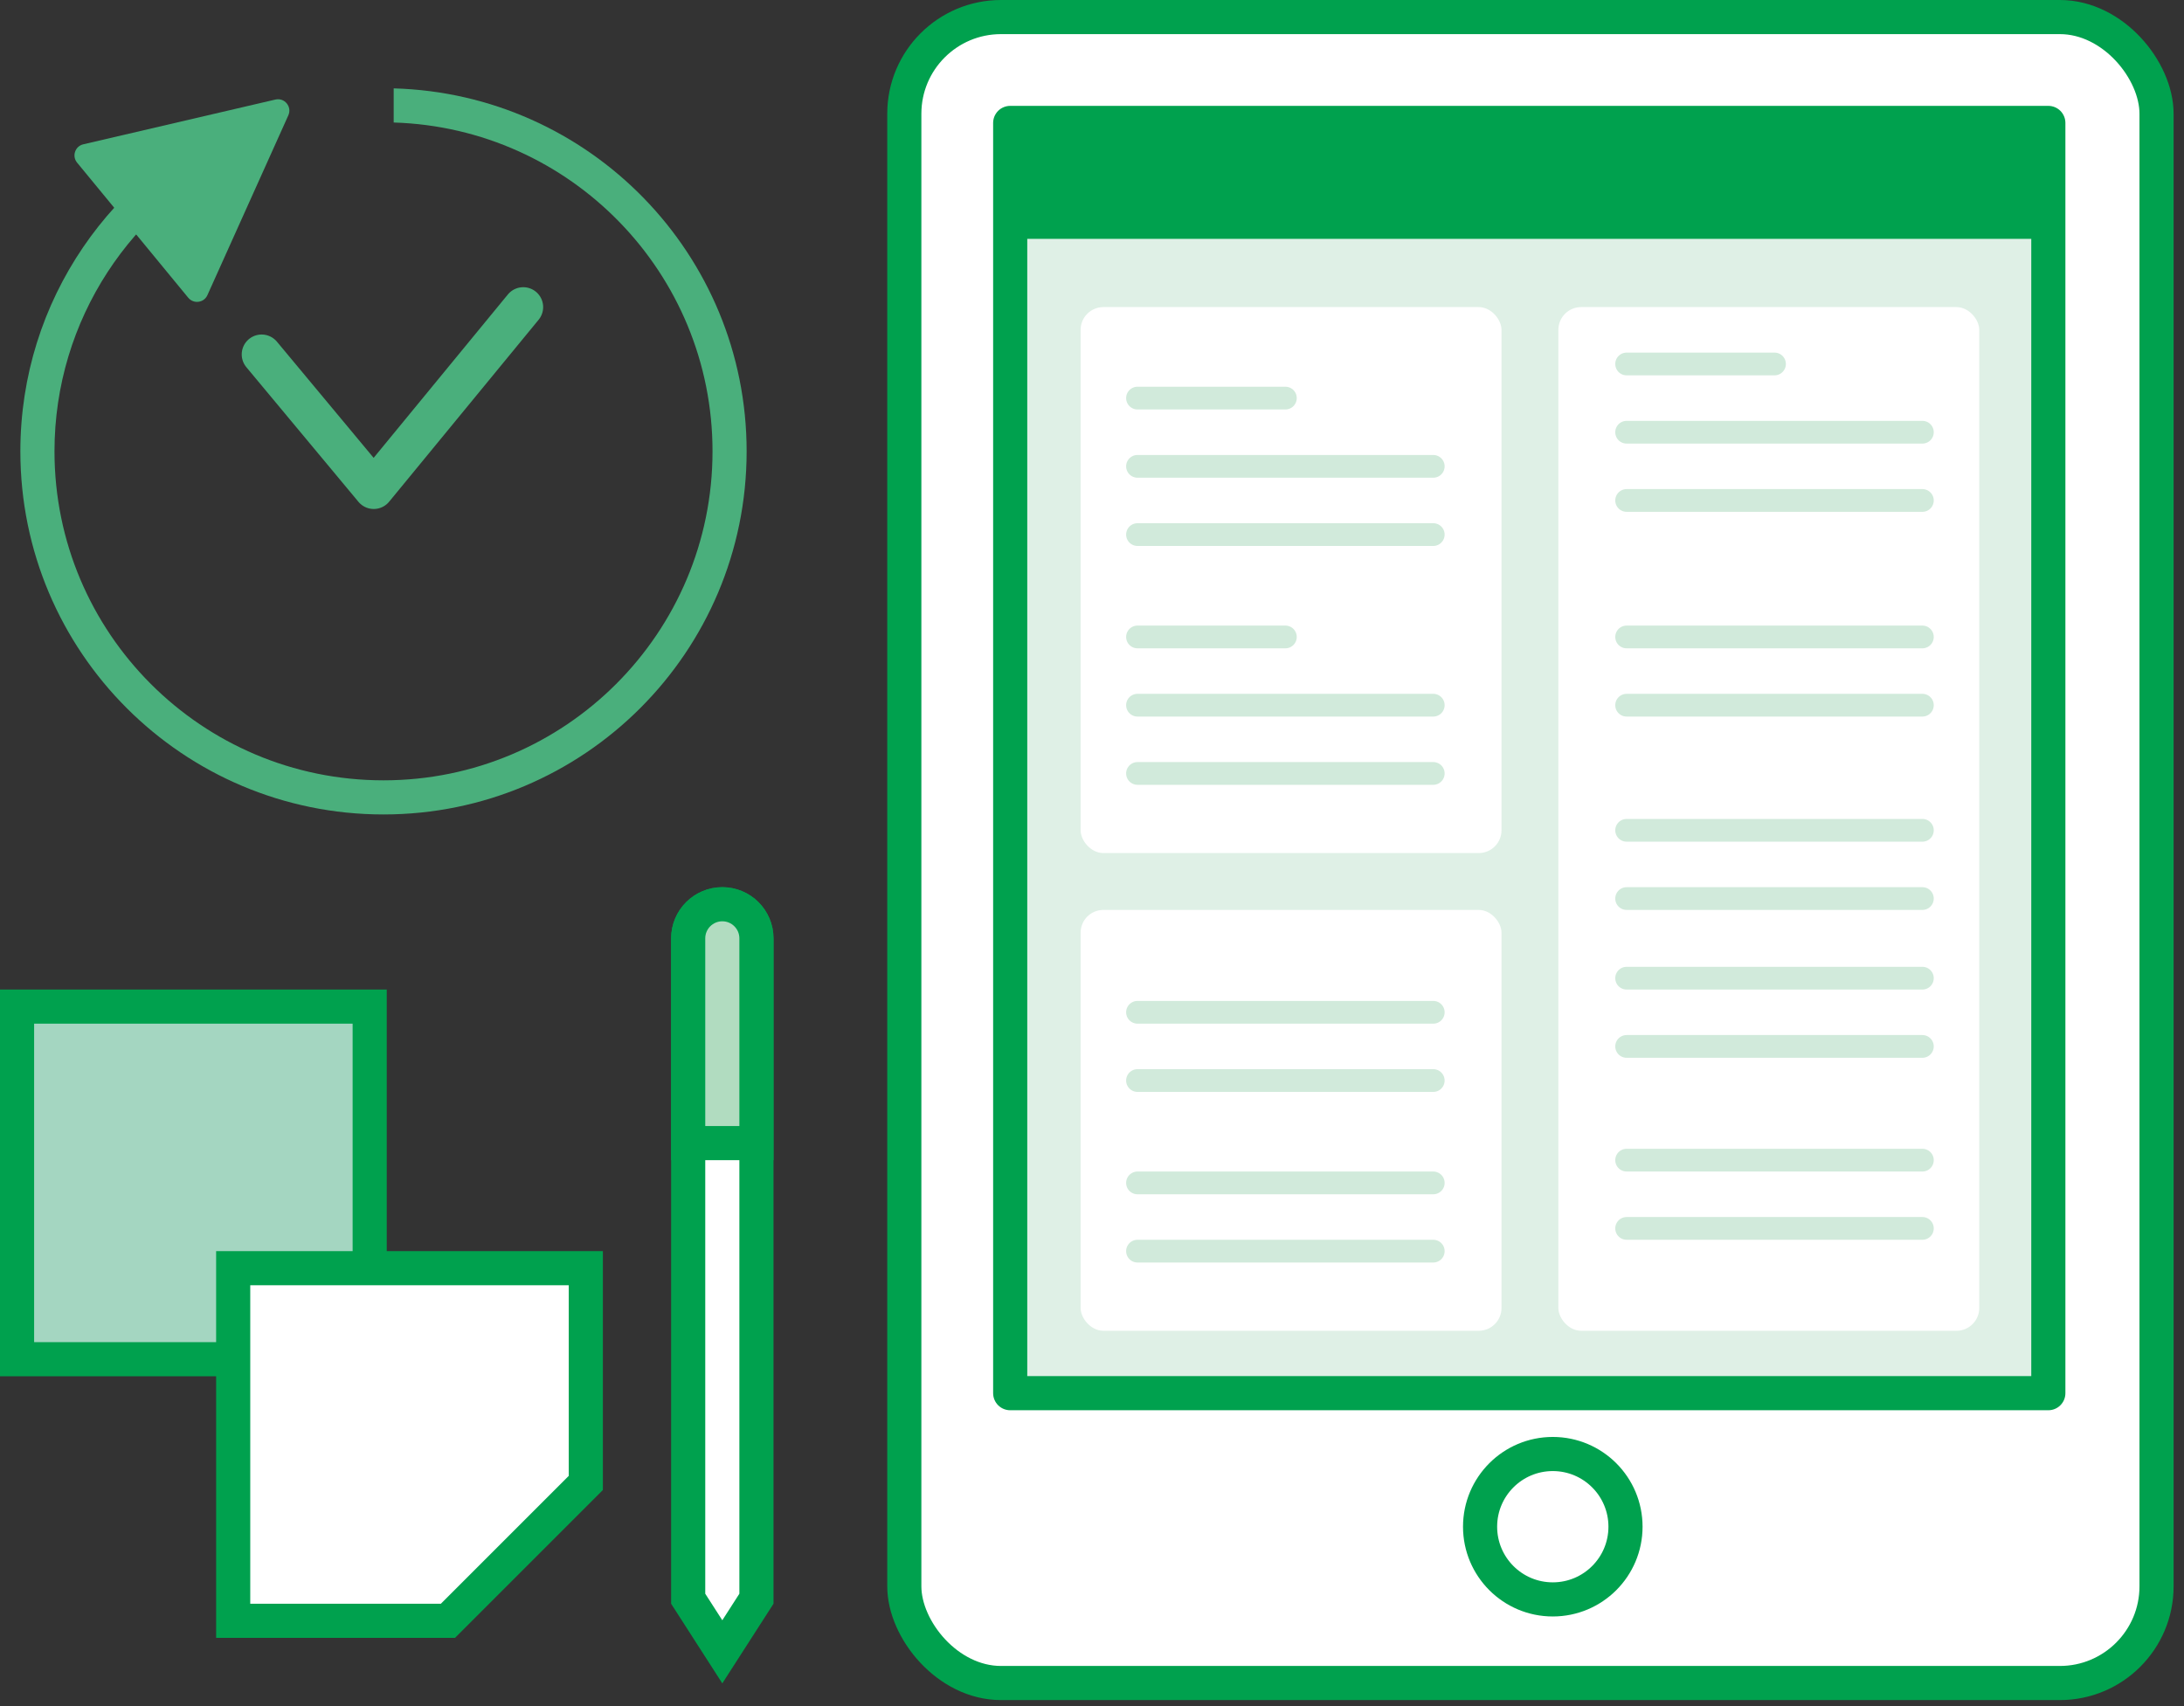
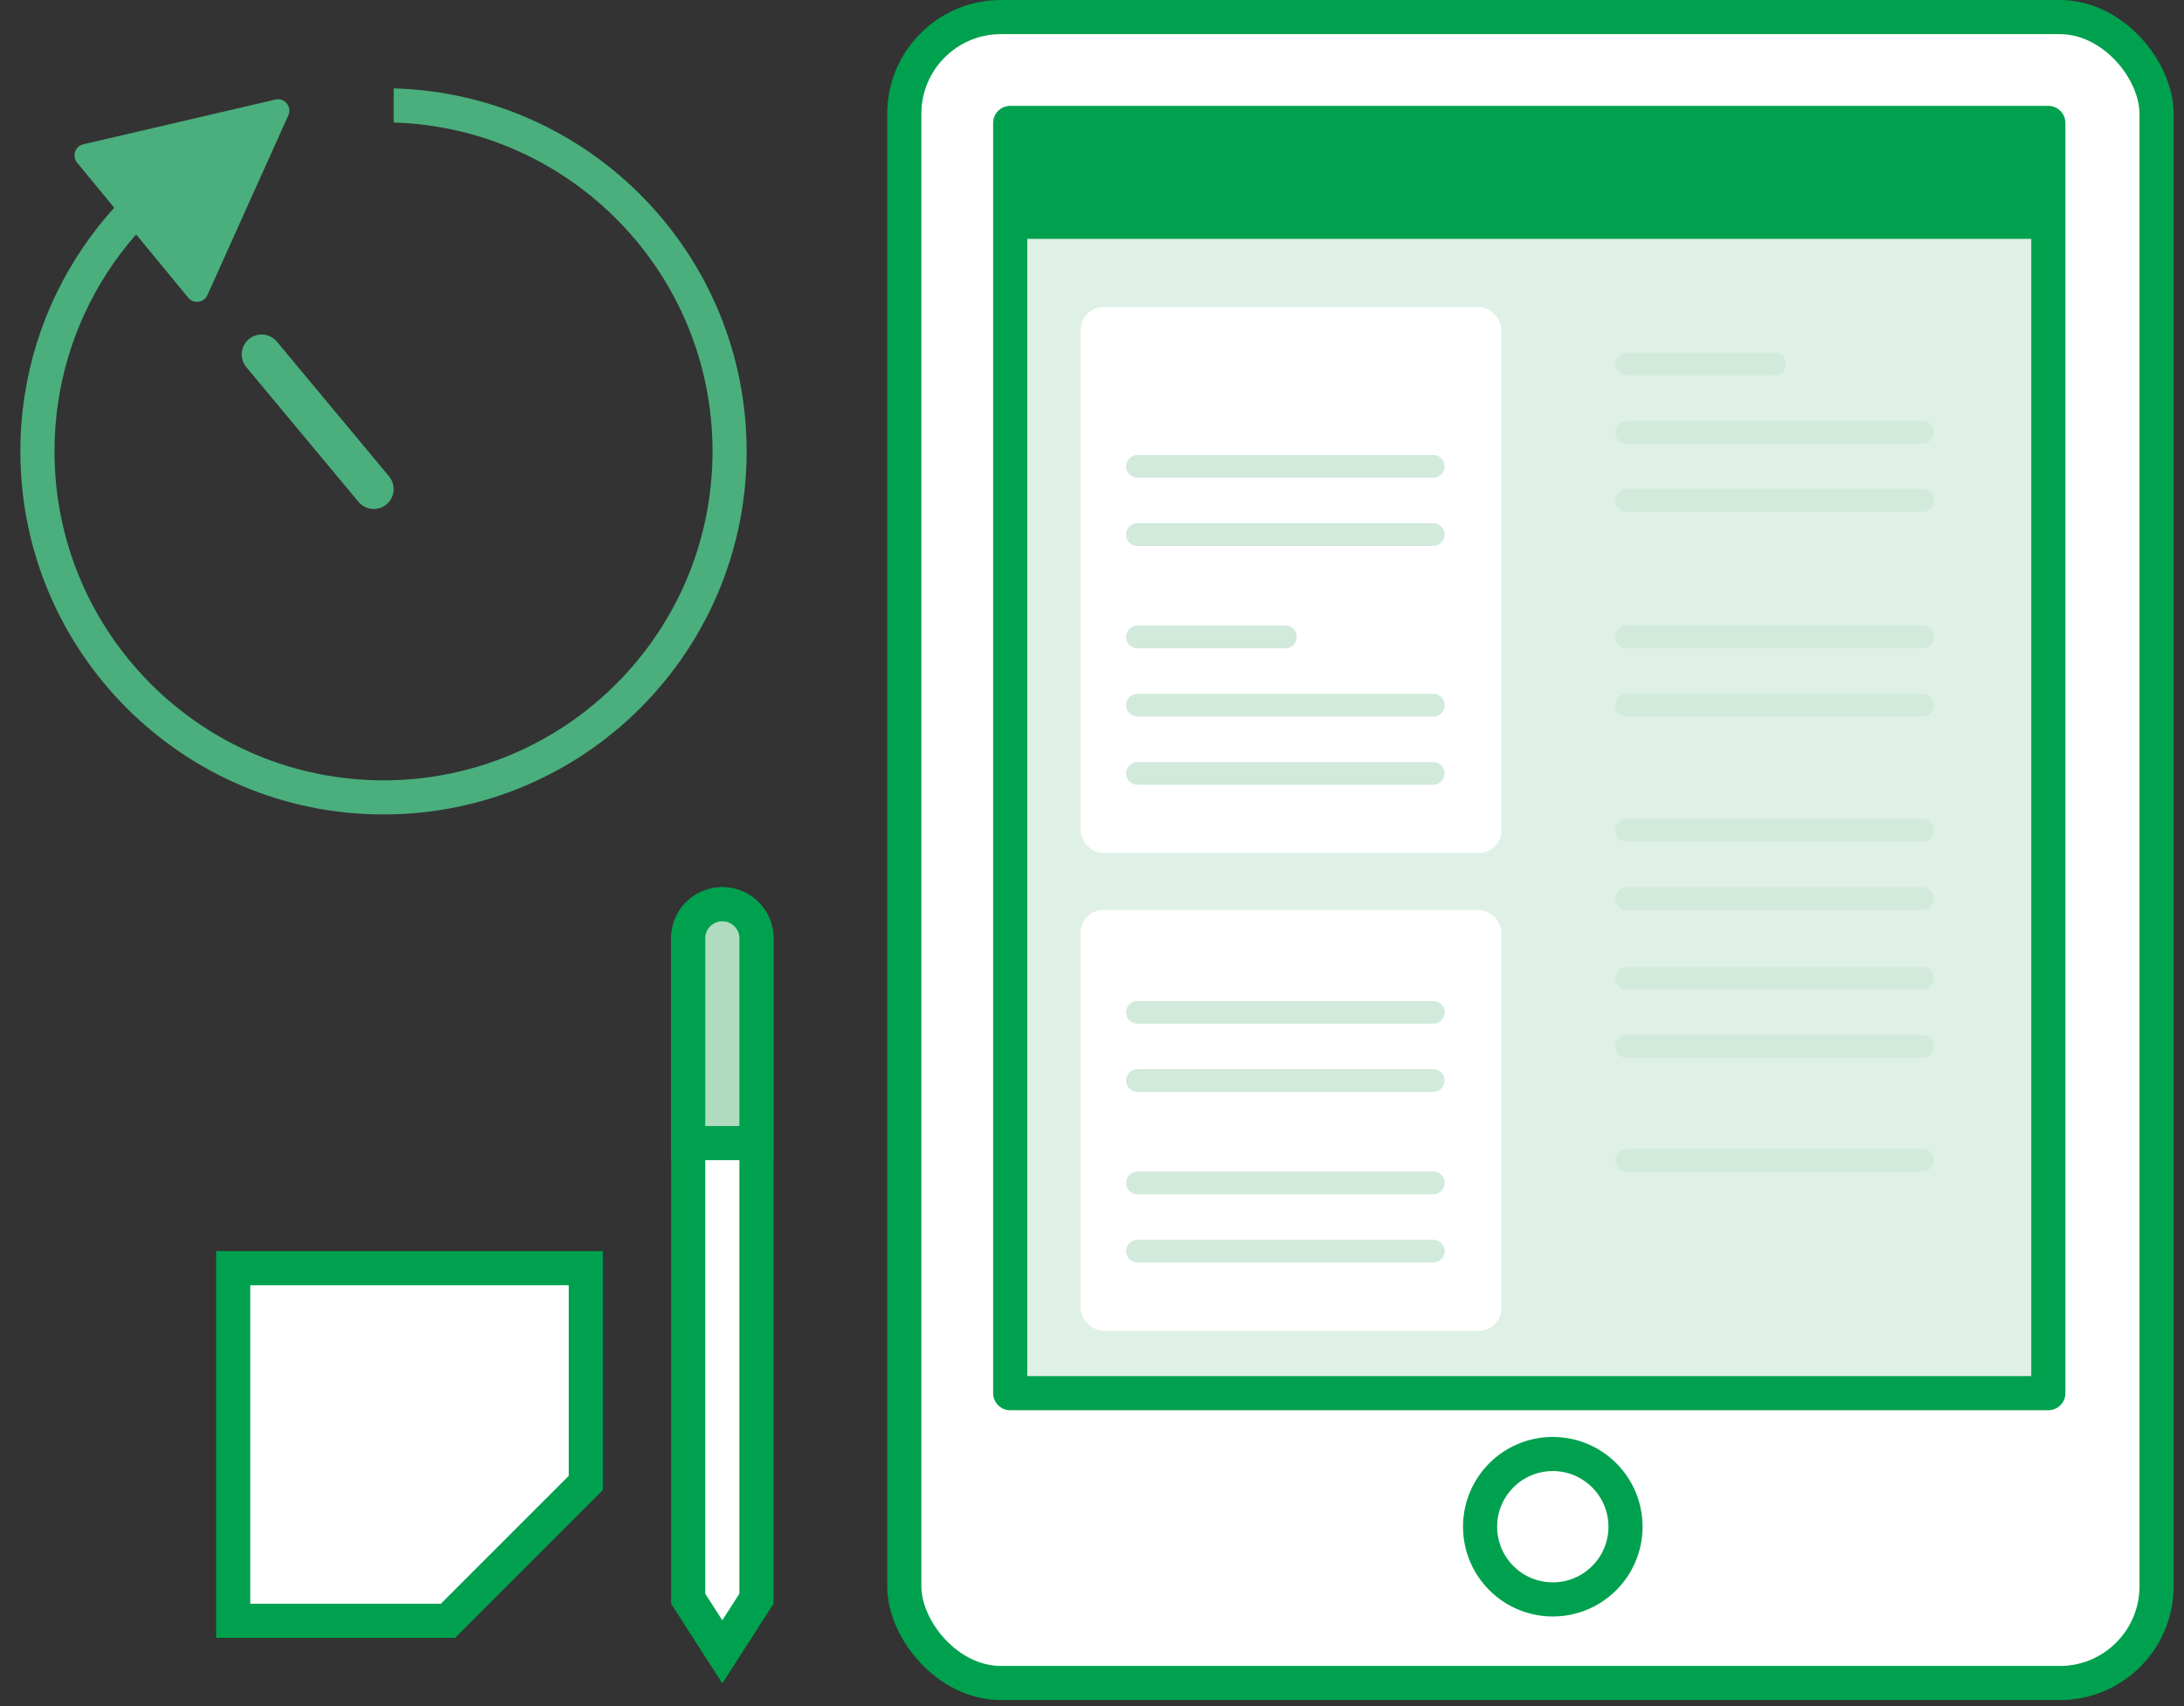
<svg xmlns="http://www.w3.org/2000/svg" width="192" height="150" viewBox="0 0 192 150" fill="none">
  <rect x="0" y="0" width="192" height="150" fill="#333333" stroke="none" />
  <rect x="79.5" y="1.5" width="110.086" height="146.47" rx="8.5" fill="white" stroke="#00A14E" stroke-width="3" stroke-linecap="round" stroke-linejoin="round" />
  <rect x="88.808" y="10.808" width="91.265" height="111.679" fill="#DFF0E6" stroke="#00A14E" stroke-width="3" stroke-linecap="round" stroke-linejoin="round" />
  <circle cx="136.509" cy="134.227" r="6.392" fill="white" stroke="#00A14E" stroke-width="3" />
  <path fill-rule="evenodd" clip-rule="evenodd" d="M21.481 10.185C9.92 14.985 1.79 26.384 1.79 39.682C1.79 57.313 16.083 71.606 33.714 71.606C51.345 71.606 65.638 57.313 65.638 39.682C65.638 22.35 51.826 8.244 34.609 7.77V10.771C50.169 11.244 62.639 24.007 62.639 39.682C62.639 55.657 49.689 68.606 33.714 68.606C17.739 68.606 4.79 55.657 4.79 39.682C4.79 28.079 11.621 18.073 21.481 13.464V10.185Z" fill="#4AAF7C" />
  <path d="M24.21 8.753C25.017 8.565 25.689 9.383 25.349 10.137L18.233 25.951C17.929 26.628 17.02 26.749 16.549 26.176L6.776 14.297C6.305 13.724 6.599 12.856 7.321 12.688L24.21 8.753Z" fill="#4AAF7C" />
-   <path d="M23 31.16L32.857 43L46 27" stroke="#4AAF7C" stroke-width="3.5" stroke-linecap="round" stroke-linejoin="round" />
+   <path d="M23 31.16L32.857 43" stroke="#4AAF7C" stroke-width="3.5" stroke-linecap="round" stroke-linejoin="round" />
  <rect x="89" y="11" width="91" height="10" fill="#00A14E" />
  <rect x="95" y="27" width="37" height="48" rx="2" fill="white" />
-   <rect x="137" y="27" width="37" height="90" rx="2" fill="white" />
  <rect x="95" y="80" width="37" height="37" rx="2" fill="white" />
  <line x1="143" y1="32" x2="156" y2="32" stroke="#D1EADB" stroke-width="2" stroke-linecap="round" stroke-linejoin="round" />
-   <line x1="100" y1="35" x2="113" y2="35" stroke="#D1EADB" stroke-width="2" stroke-linecap="round" stroke-linejoin="round" />
  <line x1="100" y1="56" x2="113" y2="56" stroke="#D1EADB" stroke-width="2" stroke-linecap="round" stroke-linejoin="round" />
  <line x1="143" y1="38" x2="169" y2="38" stroke="#D1EADB" stroke-width="2" stroke-linecap="round" stroke-linejoin="round" />
  <line x1="100" y1="41" x2="126" y2="41" stroke="#D1EADB" stroke-width="2" stroke-linecap="round" stroke-linejoin="round" />
  <line x1="100" y1="62" x2="126" y2="62" stroke="#D1EADB" stroke-width="2" stroke-linecap="round" stroke-linejoin="round" />
  <line x1="100" y1="89" x2="126" y2="89" stroke="#D1EADB" stroke-width="2" stroke-linecap="round" stroke-linejoin="round" />
  <line x1="100" y1="104" x2="126" y2="104" stroke="#D1EADB" stroke-width="2" stroke-linecap="round" stroke-linejoin="round" />
  <line x1="143" y1="56" x2="169" y2="56" stroke="#D1EADB" stroke-width="2" stroke-linecap="round" stroke-linejoin="round" />
  <line x1="143" y1="73" x2="169" y2="73" stroke="#D1EADB" stroke-width="2" stroke-linecap="round" stroke-linejoin="round" />
  <line x1="143" y1="86" x2="169" y2="86" stroke="#D1EADB" stroke-width="2" stroke-linecap="round" stroke-linejoin="round" />
  <line x1="143" y1="102" x2="169" y2="102" stroke="#D1EADB" stroke-width="2" stroke-linecap="round" stroke-linejoin="round" />
  <line x1="143" y1="44" x2="169" y2="44" stroke="#D1EADB" stroke-width="2" stroke-linecap="round" stroke-linejoin="round" />
  <line x1="100" y1="47" x2="126" y2="47" stroke="#D1EADB" stroke-width="2" stroke-linecap="round" stroke-linejoin="round" />
  <line x1="100" y1="68" x2="126" y2="68" stroke="#D1EADB" stroke-width="2" stroke-linecap="round" stroke-linejoin="round" />
  <line x1="100" y1="95" x2="126" y2="95" stroke="#D1EADB" stroke-width="2" stroke-linecap="round" stroke-linejoin="round" />
  <line x1="100" y1="110" x2="126" y2="110" stroke="#D1EADB" stroke-width="2" stroke-linecap="round" stroke-linejoin="round" />
  <line x1="143" y1="62" x2="169" y2="62" stroke="#D1EADB" stroke-width="2" stroke-linecap="round" stroke-linejoin="round" />
  <line x1="143" y1="79" x2="169" y2="79" stroke="#D1EADB" stroke-width="2" stroke-linecap="round" stroke-linejoin="round" />
  <line x1="143" y1="92" x2="169" y2="92" stroke="#D1EADB" stroke-width="2" stroke-linecap="round" stroke-linejoin="round" />
-   <line x1="143" y1="108" x2="169" y2="108" stroke="#D1EADB" stroke-width="2" stroke-linecap="round" stroke-linejoin="round" />
-   <path d="M1.5 88.5H32.5V110.853L24.058 119.5H1.5V88.5Z" fill="#A4D6C1" stroke="#00A14E" stroke-width="3" />
  <path d="M20.5 111.5H51.5V130.379L39.379 142.5H20.5V111.5Z" fill="white" stroke="#00A14E" stroke-width="3" />
  <path d="M63.5 145.226L60.5 140.559L60.5 82.5C60.5 80.843 61.843 79.5 63.5 79.5C65.157 79.5 66.5 80.843 66.5 82.5L66.5 140.559L63.5 145.226Z" fill="white" stroke="#00A14E" stroke-width="3" />
  <path d="M66.5 100.5L60.5 100.5L60.5 82.5C60.5 80.843 61.843 79.5 63.5 79.5C65.157 79.5 66.5 80.843 66.5 82.5L66.5 100.5Z" fill="#B1DCC0" stroke="#00A14E" stroke-width="3" />
</svg>